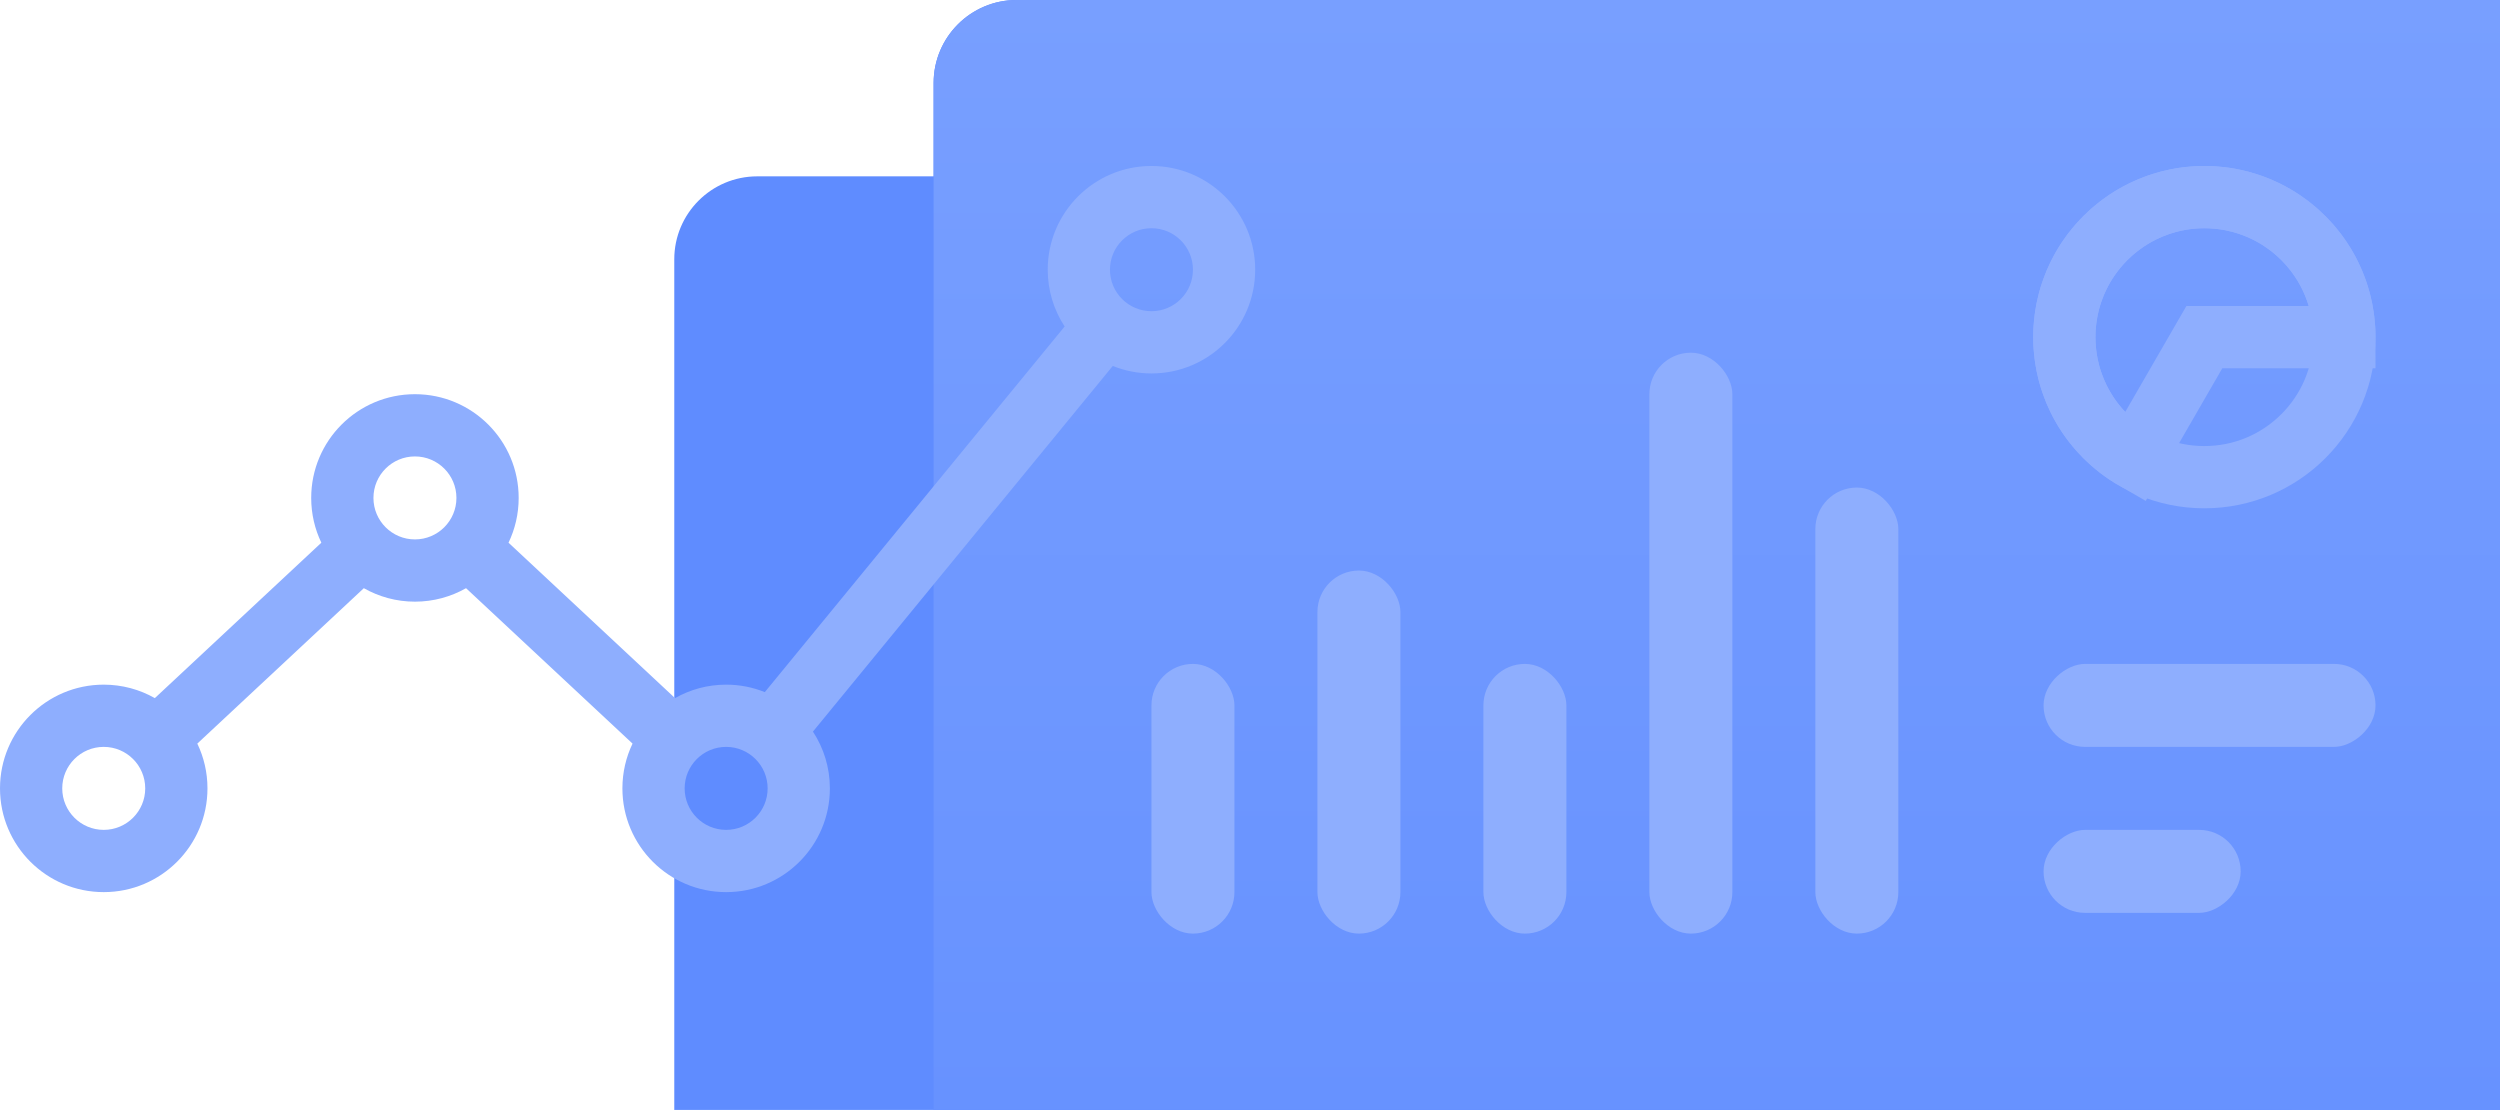
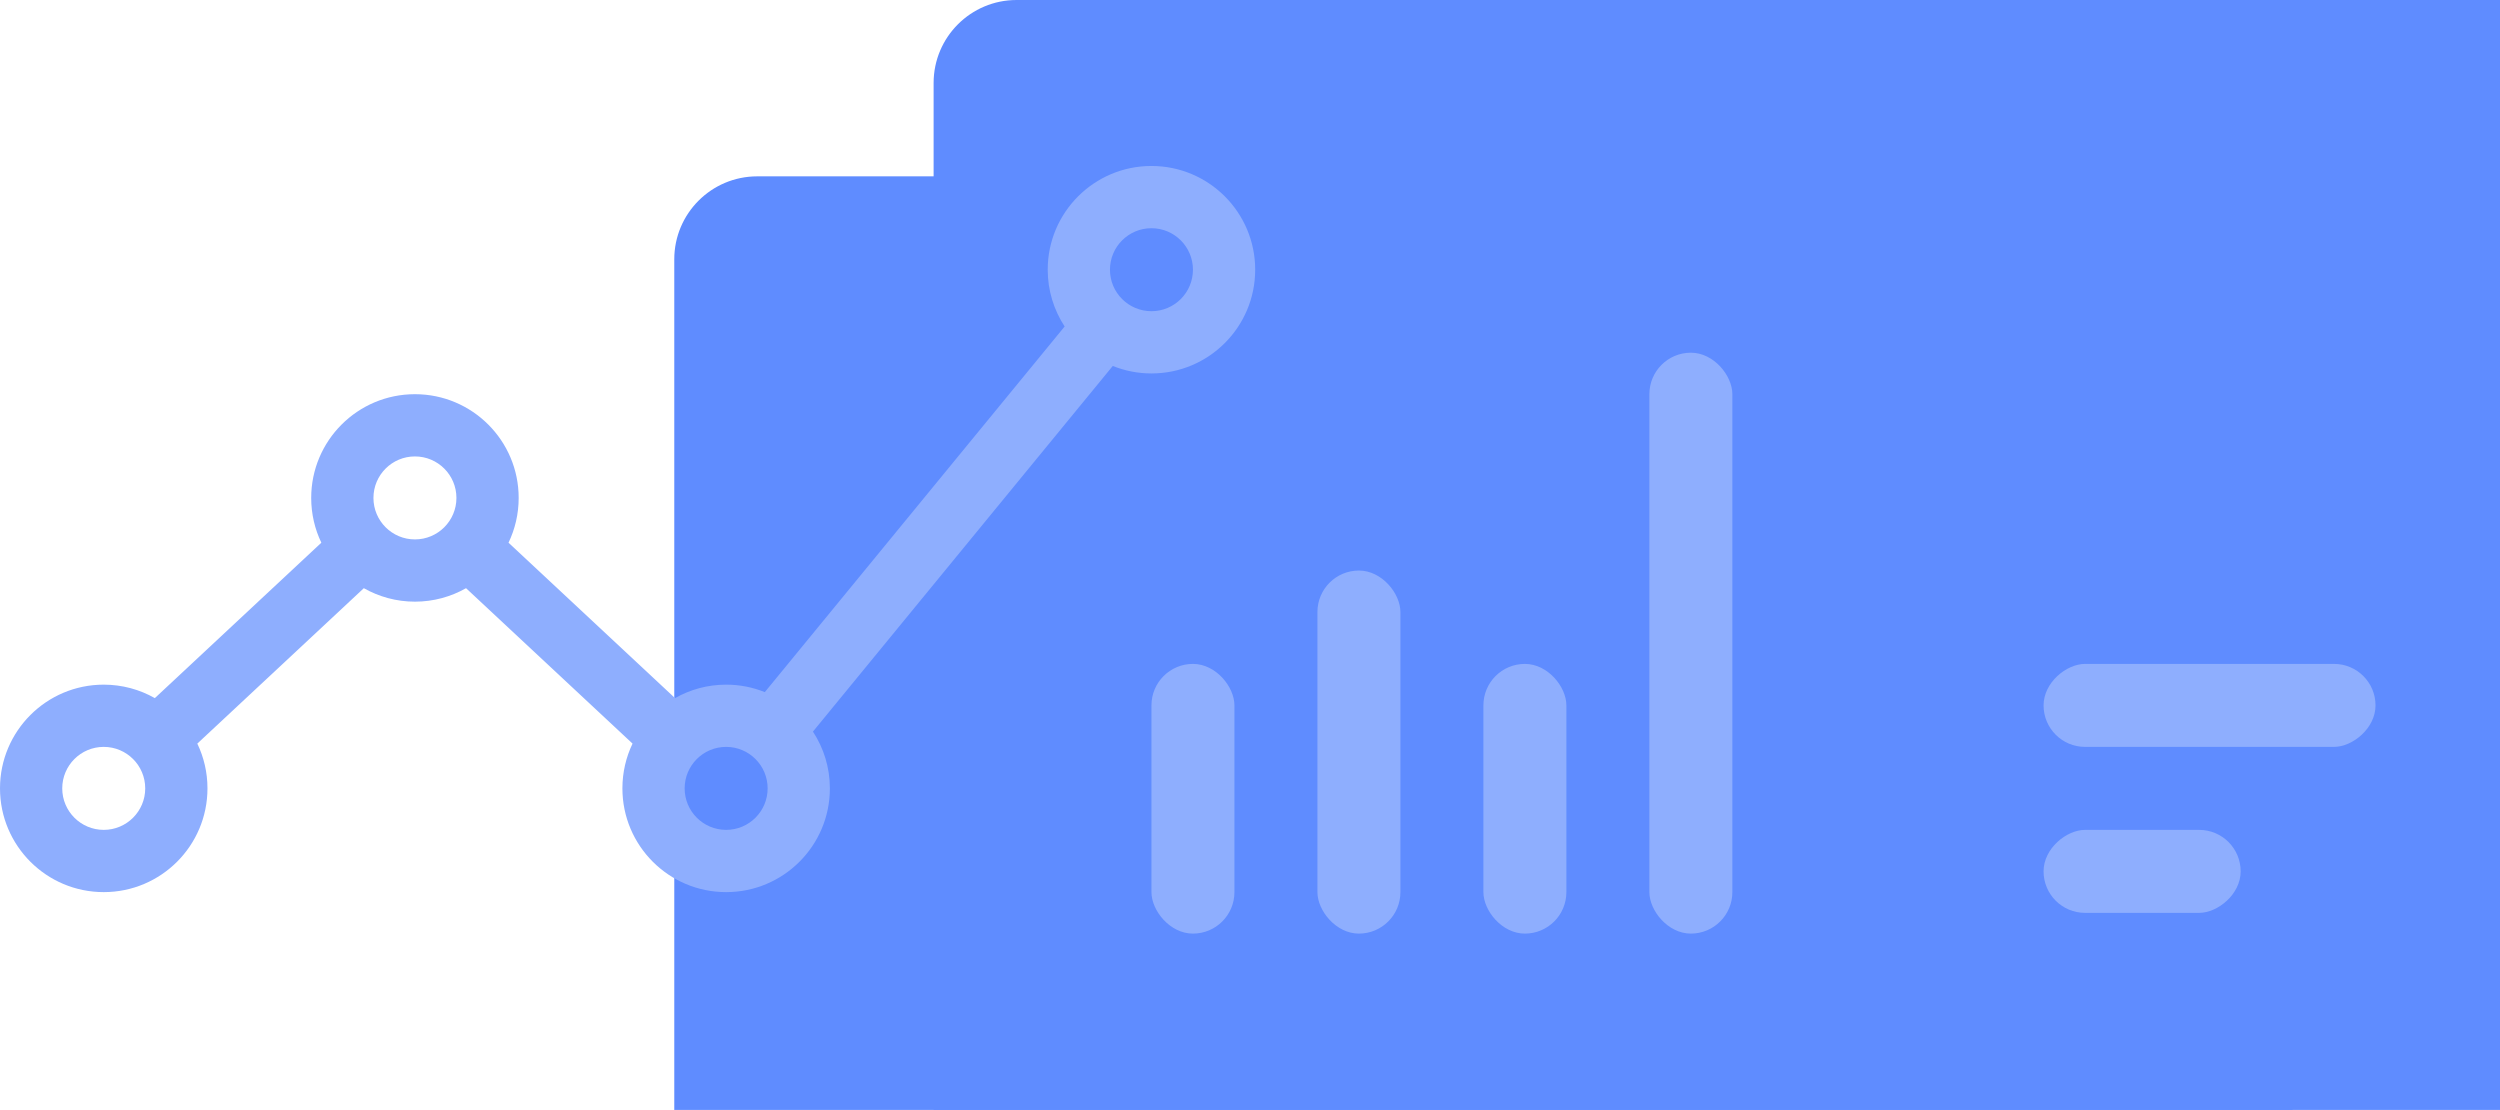
<svg xmlns="http://www.w3.org/2000/svg" width="241" height="107" viewBox="0 0 241 107" fill="none">
  <path d="M65 25C65 20.582 68.582 17 73 17H221V128H65V25Z" fill="url(#paint0_linear_7843_355)" />
  <path d="M90 8C90 3.582 93.582 0 98 0H241V107H90V8Z" fill="url(#paint1_linear_7843_355)" />
-   <path d="M90 8C90 3.582 93.582 0 98 0H241V107H90V8Z" fill="url(#paint2_linear_7843_355)" />
  <rect x="111" y="64" width="8" height="26" rx="4" fill="#8EAEFE" />
  <rect x="127" y="55" width="8" height="35" rx="4" fill="#8EAEFE" />
  <rect x="143" y="64" width="8" height="26" rx="4" fill="#8EAEFE" />
  <rect x="159" y="34" width="8" height="56" rx="4" fill="#8EAEFE" />
-   <rect x="175" y="47" width="8" height="43" rx="4" fill="#8EAEFE" />
  <rect x="229" y="64" width="8" height="32" rx="4" transform="rotate(90 229 64)" fill="#8EAEFE" />
  <rect x="216" y="80" width="8" height="19" rx="4" transform="rotate(90 216 80)" fill="#8EAEFE" />
  <path d="M111 16C116.523 16 121 20.477 121 26C121 31.523 116.523 36 111 36C109.681 36 108.423 35.742 107.271 35.278L78.367 70.526C79.398 72.099 80 73.979 80 76C80 81.523 75.523 86 70 86C64.477 86 60 81.523 60 76C60 74.454 60.351 72.99 60.977 71.683L44.926 56.701C43.471 57.526 41.791 58 40 58C38.208 58 36.528 57.526 35.073 56.701L19.021 71.683C19.648 72.99 20 74.454 20 76C20 81.523 15.523 86 10 86C4.477 86 0 81.523 0 76C0 70.477 4.477 66 10 66C11.791 66 13.472 66.473 14.926 67.298L30.977 52.316C30.351 51.01 30 49.546 30 48C30 42.477 34.477 38 40 38C45.523 38 50 42.477 50 48C50 49.546 49.648 51.01 49.022 52.316L65.073 67.298C66.528 66.473 68.208 66 70 66C71.318 66 72.576 66.257 73.728 66.721L102.632 31.473C101.601 29.9 101 28.021 101 26C101 20.477 105.477 16 111 16ZM10 72C7.791 72 6 73.791 6 76C6 78.209 7.791 80 10 80C12.209 80 14 78.209 14 76C14 73.791 12.209 72 10 72ZM70 72C67.791 72 66 73.791 66 76C66 78.209 67.791 80 70 80C72.209 80 74 78.209 74 76C74 73.791 72.209 72 70 72ZM40 44C37.791 44 36 45.791 36 48C36 50.209 37.791 52 40 52C42.209 52 44 50.209 44 48C44 45.791 42.209 44 40 44ZM111 22C108.791 22 107 23.791 107 26C107 28.209 108.791 30 111 30C113.209 30 115 28.209 115 26C115 23.791 113.209 22 111 22Z" fill="#8EAEFE" />
-   <path d="M226 32.5C226 30.13 225.376 27.802 224.191 25.75C223.006 23.698 221.302 21.994 219.25 20.809C217.198 19.624 214.87 19 212.5 19C210.13 19 207.802 19.624 205.75 20.809C203.698 21.994 201.994 23.698 200.809 25.75C199.624 27.802 199 30.13 199 32.5C199 34.87 199.624 37.198 200.809 39.25C201.994 41.302 203.698 43.007 205.75 44.191L212.5 32.5H226Z" stroke="#8EAEFE" stroke-width="6" stroke-linecap="round" />
-   <circle cx="212.5" cy="32.5" r="13.5" stroke="#8EAEFE" stroke-width="6" stroke-linecap="round" />
  <defs>
    <linearGradient id="paint0_linear_7843_355" x1="143" y1="17" x2="143" y2="128" gradientUnits="userSpaceOnUse">
      <stop stop-color="#5F8CFF" />
      <stop offset="1" stop-color="#5F8CFF" />
    </linearGradient>
    <linearGradient id="paint1_linear_7843_355" x1="165.5" y1="0" x2="165.5" y2="107" gradientUnits="userSpaceOnUse">
      <stop stop-color="#5F8CFF" />
      <stop offset="1" stop-color="#5F8CFF" />
    </linearGradient>
    <linearGradient id="paint2_linear_7843_355" x1="165.5" y1="0" x2="165.5" y2="107" gradientUnits="userSpaceOnUse">
      <stop stop-color="#789FFF" />
      <stop offset="1" stop-color="#6792FF" />
    </linearGradient>
  </defs>
</svg>